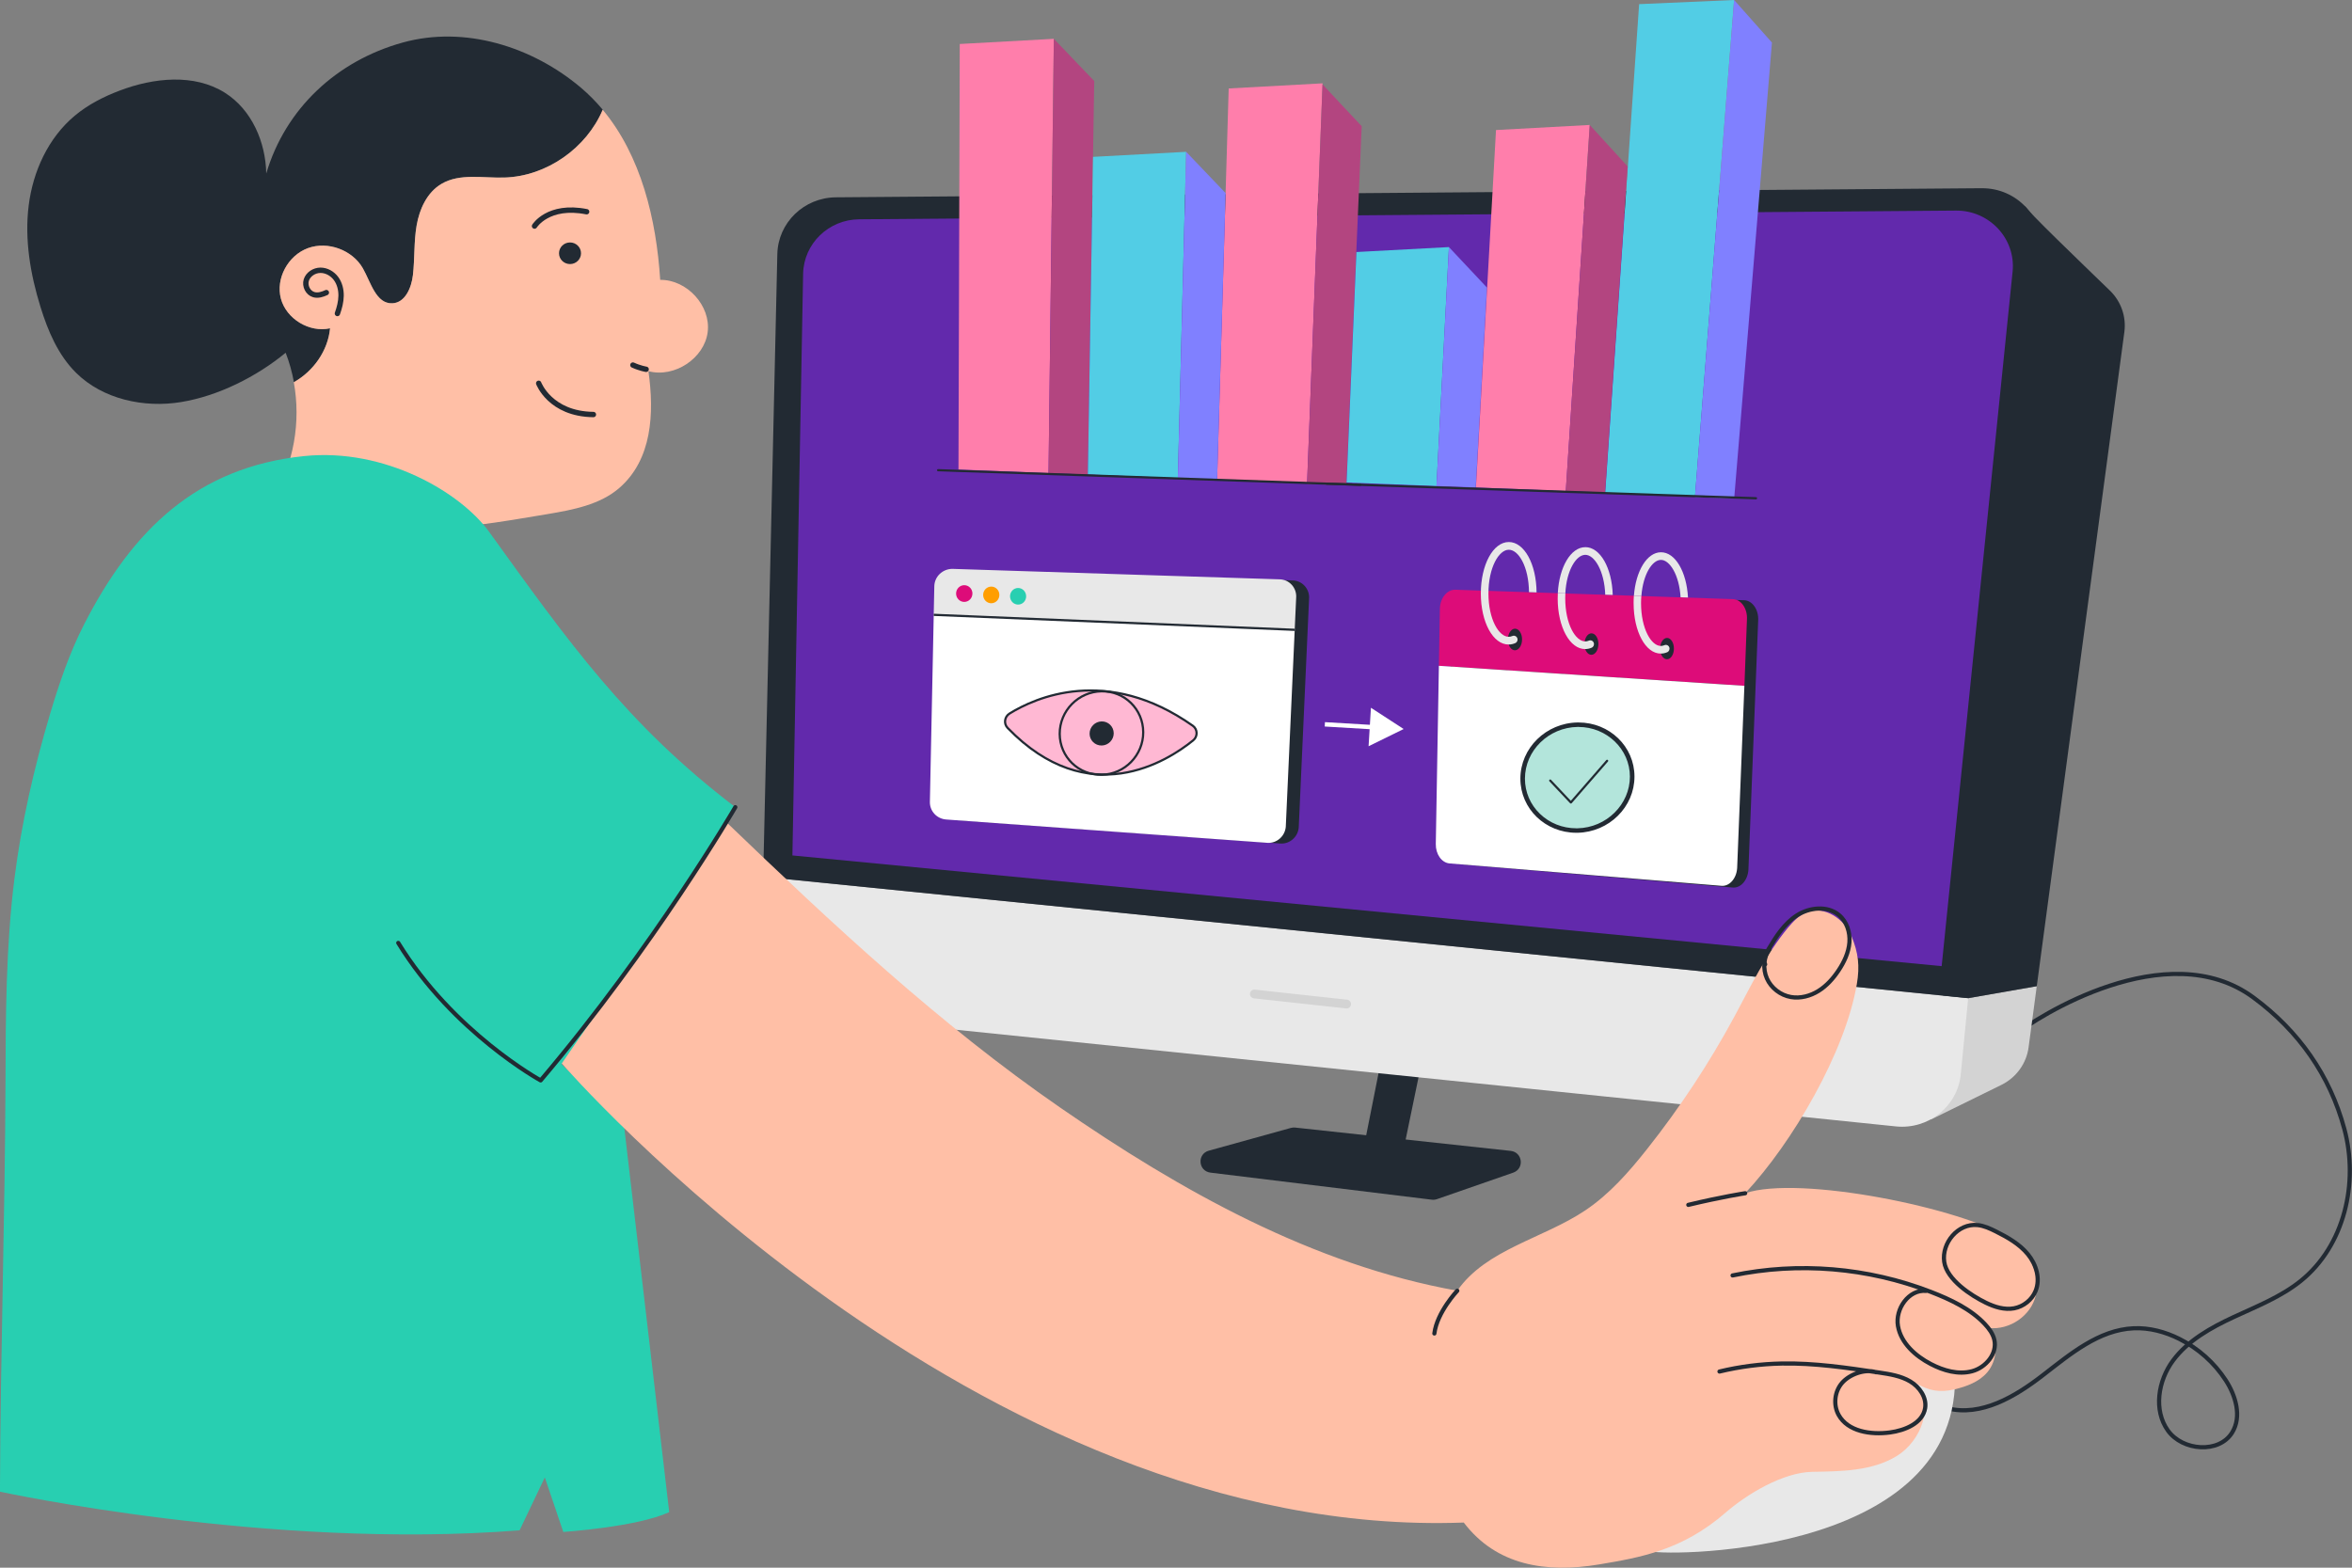
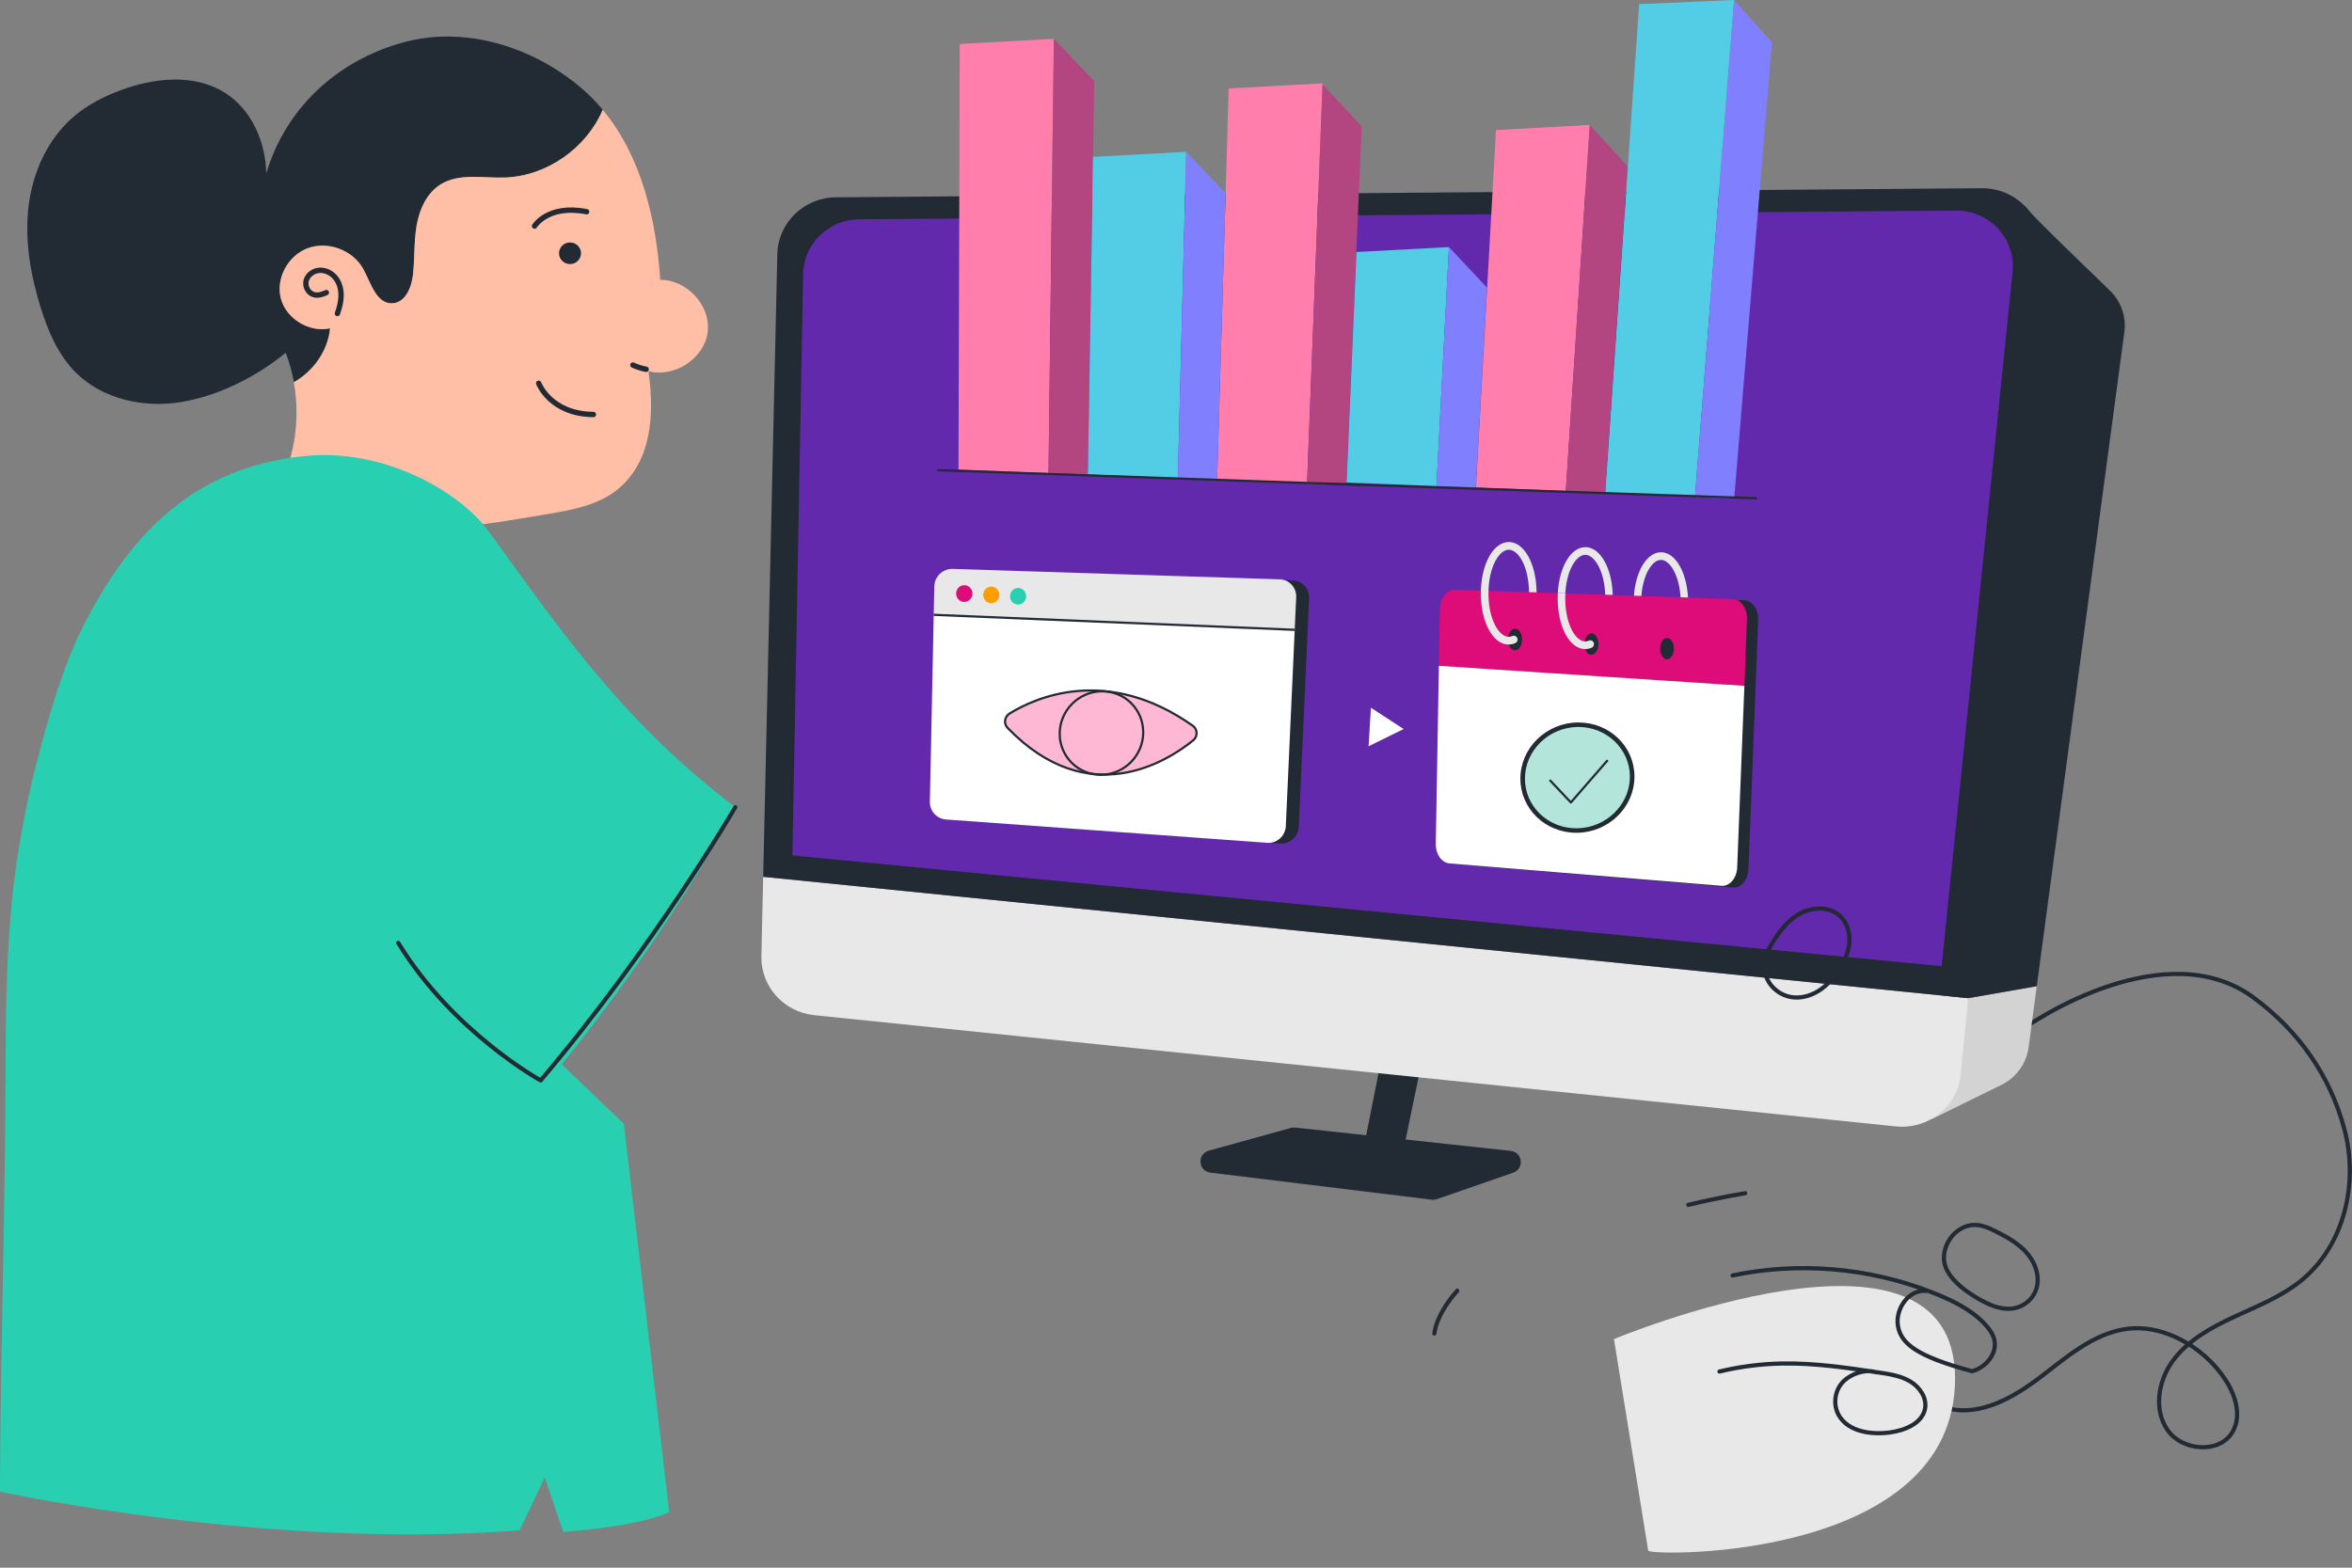
<svg xmlns="http://www.w3.org/2000/svg" width="2250" height="1500" viewBox="0 0 2250 1500" fill="none">
  <rect x="0" y="0" width="2250" height="1500" fill="#808080" stroke="none" />
  <g clip-path="url(#clip0_3044_2421)">
    <path d="M1862.88 1347.49C1895.25 1355.67 1927.78 1336.33 1954.03 1316.03C1980.3 1295.73 2007.78 1272.39 2041.17 1270.93C2056.26 1270.26 2071.31 1274.34 2084.76 1281.06C2102.81 1290.06 2118.33 1303.89 2129.21 1320.65C2138.9 1335.59 2144.69 1355.5 2135.38 1370.66C2122.83 1391.12 2087.91 1388.33 2073.9 1368.79C2059.92 1349.25 2064.48 1321.13 2078.77 1301.82C2093.08 1282.5 2115.1 1270.28 2137.08 1260.07C2159.06 1249.86 2182.02 1240.84 2200.85 1225.72C2242.83 1192.05 2256.57 1131.73 2242.68 1080.26C2228.8 1028.78 2199.09 986.494 2155.77 954.496C2072.8 893.232 1947.22 974.053 1927.7 989.972" stroke="#222A33" stroke-width="4" stroke-linecap="round" stroke-linejoin="round" />
    <path d="M1156.44 1100.98L1234.85 1079.23C1236.2 1078.85 1237.63 1078.75 1239.02 1078.89L1445.09 1101.18C1456.66 1102.43 1458.52 1118.21 1447.55 1122.03L1374.7 1147.35C1373.1 1147.91 1371.38 1148.09 1369.69 1147.89L1158.05 1122.01C1146.19 1120.56 1144.95 1104.16 1156.44 1100.96V1100.98Z" fill="#222A33" />
    <path d="M1361.92 1007.01H1322.7L1302.26 1109.86L1342.5 1100.96L1361.92 1007.01Z" fill="#222A33" />
    <path d="M1847.09 1071.23L1914.56 1038.07C1928.77 1031.07 1938.53 1017.63 1940.61 1002.13L1948.44 943.599L1858.07 959.397L1847.09 1071.21V1071.23Z" fill="#D3D3D3" />
    <path d="M2018.41 278.058C1989.81 250.3 1938.67 201.338 1937.22 197.056L1858.07 959.418L1948.44 943.619L2032.23 317.655C2034.19 303.062 2029.08 288.409 2018.43 278.058H2018.41Z" fill="#222A33" />
    <path d="M1576.76 1483.8C1582.24 1489.19 1870.28 1492.76 1870.28 1318.92C1870.28 1145.08 1543.95 1281.28 1543.95 1281.28L1576.76 1483.8V1483.8Z" fill="#E8E8E8" />
    <path d="M728.362 914.857C727.708 943.76 749.707 968.322 778.965 971.337L1813.63 1077.77C1844.85 1080.98 1872.75 1058.55 1875.74 1027.84L1882.83 955.076L730.079 838.94L728.362 914.857V914.857Z" fill="#E8E8E8" />
    <path d="M1895.84 180.093L799.639 188.796C769.113 189.037 744.292 213.096 743.617 243.105L730.082 838.961L1882.84 955.097L1952.54 240.955C1955.75 208.152 1929.35 179.831 1895.84 180.113V180.093Z" fill="#222A33" />
    <path d="M1871.08 201.499L821.92 209.82C792.703 210.061 768.944 233.076 768.29 261.798L758.047 818.499L1857.46 924.425L1925.34 259.728C1928.41 228.332 1903.16 201.238 1871.08 201.499V201.499Z" fill="#6229AC" />
-     <path d="M1199.96 951.077L1288.21 960.704" stroke="#D3D3D3" stroke-width="8.398" stroke-linecap="round" stroke-linejoin="round" />
    <path d="M315.771 314.126C295.938 318.536 273.955 305.074 268.76 285.758C263.592 266.441 275.607 244.34 294.679 237.402C313.751 230.465 337.204 239.285 347.146 256.693C354.833 270.181 359.712 290.89 375.426 290.193C387.678 289.652 393.659 275.236 395.049 263.243C396.859 247.46 395.889 231.393 398.591 215.739C401.293 200.085 408.507 184.095 422.385 175.92C439.935 165.578 462.129 170.478 482.591 169.885C523.122 168.673 561.135 141.568 576.612 104.998C570.369 97.519 563.496 90.505 555.914 84.057C509.297 44.548 444.473 24.277 385.238 40.705C321.962 58.268 273.063 103.967 254.699 166.042C254.174 135.998 240.848 104.947 215.112 88.725C185.783 70.26 147.01 74.335 114.532 86.662C99.055 92.516 84.128 100.15 71.509 110.724C46.062 131.974 31.503 164.082 27.437 196.655C23.37 229.253 29.037 262.392 38.77 293.804C45.905 316.783 55.612 339.761 72.847 356.782C98.346 381.979 137.644 390.567 173.296 384.686C208.947 378.832 245.57 360.341 273.272 337.517C276.814 346.647 279.437 356.086 281.169 365.68C300.031 355.054 313.83 335.454 315.823 314.075L315.771 314.126Z" fill="#222A33" />
    <path d="M631.574 267.757C627.848 209.833 613.367 149.099 576.562 104.999C561.11 141.568 523.071 168.673 482.54 169.885C462.078 170.504 439.884 165.578 422.334 175.92C408.482 184.095 401.242 200.059 398.54 215.739C395.838 231.393 396.835 247.46 394.998 263.243C393.608 275.236 387.627 289.652 375.375 290.194C359.661 290.89 354.782 270.207 347.096 256.693C337.153 239.259 313.7 230.465 294.628 237.402C275.556 244.34 263.541 266.441 268.709 285.758C273.877 305.074 295.887 318.536 315.72 314.126C313.726 335.506 299.927 355.106 281.065 365.731C287.991 403.565 281.065 443.874 261.102 476.988C299.98 498.78 345.574 506.8 390.329 506.852C435.083 506.929 479.444 499.424 523.543 491.945C548.124 487.793 574.096 482.971 592.721 466.672C623.756 439.489 626.038 395.621 620.319 355.158C645.189 361.76 673.757 342.933 676.984 317.788C680.211 292.669 657.283 267.447 631.521 267.782L631.574 267.757Z" fill="#FFBFA6" />
    <path d="M322.777 299.968C324.719 294.501 326.214 288.801 326.293 282.998C326.371 277.196 324.955 271.264 321.492 266.545C318.029 261.825 312.389 258.55 306.486 258.601C300.584 258.653 294.707 262.444 293.002 268.015C291.297 273.585 294.576 280.342 300.269 281.941C304.23 283.05 308.48 281.709 312.205 279.955" stroke="#222A33" stroke-width="5.132" stroke-linecap="round" stroke-linejoin="round" />
    <path d="M545.293 252.666C551.103 252.666 555.813 248.036 555.813 242.325C555.813 236.613 551.103 231.983 545.293 231.983C539.483 231.983 534.773 236.613 534.773 242.325C534.773 248.036 539.483 252.666 545.293 252.666Z" fill="#222A33" />
    <path d="M511.348 216.305C511.348 216.305 524.307 195.235 561.192 202.585" stroke="#222A33" stroke-width="5.132" stroke-linecap="round" stroke-linejoin="round" />
    <path d="M515.332 366.736C515.332 366.736 526.298 396.136 567.668 396.626" stroke="#222A33" stroke-width="5.132" stroke-linecap="round" stroke-linejoin="round" />
    <path d="M0 1427.28C0 1427.28 257.392 1483.24 497.058 1464.24L521.184 1413.63L538.87 1465.81C538.87 1465.81 609.653 1461.07 640.199 1446.84L596.772 1075.23L537.255 1018.31C537.255 1018.31 633.759 903.12 703.397 772.311C599.778 693.299 543.879 614.308 468.086 509.106C440.75 471.158 368.352 428.466 291.148 436.365C188.674 446.857 126.744 506.875 80.475 597.364C66.326 625.021 56.369 654.547 47.557 684.275C32.407 735.388 20.507 787.507 13.862 840.329C5.643 905.613 5.418 971.56 5.234 1037.35C4.866 1158.39 0.388 1300.55 0 1421.55" fill="#28CFB1" />
-     <path d="M537.438 1017.53C537.438 1017.53 932.636 1474.05 1400.29 1456.81C1431.39 1497.73 1478.64 1505.49 1529.88 1496.86C1568.7 1490.33 1609.09 1483.56 1650.69 1447.38C1671.51 1429.29 1705.88 1408.77 1733.66 1408.28C1761.45 1407.8 1790.91 1407.62 1814.48 1393.17C1838.06 1378.72 1851.04 1343.99 1832.74 1323.4C1845.19 1330.78 1855.54 1332.69 1869.69 1329.37C1881.36 1326.64 1893.26 1322.18 1901.01 1313.15C1911.05 1301.47 1911.68 1282.96 1902.46 1270.66C1922.52 1272.87 1942.95 1258.9 1947.46 1239.57C1952.25 1219.15 1940.96 1196.59 1923.07 1185.18C1877.07 1155.79 1721.13 1124.16 1669.48 1141.72C1714.95 1093.1 1765.25 1006.73 1776.31 941.59C1779.24 924.344 1777.82 911.681 1771.1 895.481C1764.37 879.281 1745.48 866.558 1728.84 872.708C1721.29 875.502 1715.53 881.532 1710.44 887.662C1689.15 913.31 1674.86 943.7 1659.05 972.925C1634.99 1017.45 1606.98 1059.92 1575.45 1099.69C1558.24 1121.4 1539.69 1142.59 1516.55 1158.1C1476.09 1185.2 1421.7 1195.27 1394.06 1234.98C1255.6 1210.2 1129.16 1139.15 1013.99 1059.62C898.839 980.061 796.405 884.245 695.771 787.526L537.418 1017.51L537.438 1017.53Z" fill="#FFBFA6" />
    <path d="M1644.91 1312.31C1664.41 1307.61 1684.45 1305.03 1704.53 1304.65C1735.64 1304.05 1766.6 1308.65 1797.39 1313.25C1807.76 1314.8 1818.43 1316.45 1827.41 1321.8C1836.36 1327.14 1843.29 1337.17 1841.64 1347.36C1839.3 1361.69 1822.48 1368.69 1807.86 1370.62C1789.62 1373.03 1767.72 1369.75 1758.91 1353.87C1753.62 1344.31 1754.93 1331.58 1762.1 1323.26C1769.28 1314.94 1784.22 1309.45 1794.71 1313.03" stroke="#222A33" stroke-width="4" stroke-linecap="round" stroke-linejoin="round" />
-     <path d="M1657.44 1220.37C1720.68 1207.21 1786.76 1212.8 1846.91 1236.03C1865.68 1243.29 1885.25 1252.41 1898.89 1267.03C1902.93 1271.35 1906.57 1276.31 1907.86 1282.04C1910.83 1295.17 1899.77 1308.47 1886.58 1312.01C1873.37 1315.55 1859.2 1311.47 1847.12 1305.15C1832.27 1297.44 1818.45 1284.99 1815.65 1268.73C1812.83 1252.45 1825.98 1233.5 1842.7 1235.17" stroke="#222A33" stroke-width="4" stroke-linecap="round" stroke-linejoin="round" />
+     <path d="M1657.44 1220.37C1720.68 1207.21 1786.76 1212.8 1846.91 1236.03C1865.68 1243.29 1885.25 1252.41 1898.89 1267.03C1902.93 1271.35 1906.57 1276.31 1907.86 1282.04C1910.83 1295.17 1899.77 1308.47 1886.58 1312.01C1832.27 1297.44 1818.45 1284.99 1815.65 1268.73C1812.83 1252.45 1825.98 1233.5 1842.7 1235.17" stroke="#222A33" stroke-width="4" stroke-linecap="round" stroke-linejoin="round" />
    <path d="M1899.83 1246.52C1908.17 1250.58 1917.55 1253.52 1926.71 1251.83C1935.81 1250.14 1943.85 1243.67 1947.3 1235.23C1952.05 1223.61 1947.98 1209.9 1939.98 1200.15C1931.99 1190.4 1920.66 1183.93 1909.31 1178.26C1903.75 1175.49 1897.99 1172.8 1891.77 1172.17C1872.96 1170.27 1857.32 1189.44 1859.9 1207.37C1862.35 1224.43 1885.6 1239.61 1899.83 1246.52V1246.52Z" stroke="#222A33" stroke-width="4" stroke-linecap="round" stroke-linejoin="round" />
    <path d="M1692.67 907.582C1687.15 915.963 1686.23 927.079 1690.3 936.224C1694.37 945.369 1703.28 952.263 1713.28 953.992C1722.36 955.56 1731.86 952.987 1739.65 948.123C1747.44 943.259 1753.64 936.284 1758.71 928.707C1764.15 920.586 1768.46 911.461 1769.22 901.753C1769.97 892.045 1766.72 881.734 1759.16 875.463C1748.2 866.357 1731 868.106 1719 875.844C1707 883.583 1699.07 895.984 1691.85 908.185C1689.21 912.647 1686.56 917.973 1688.6 922.737" stroke="#222A33" stroke-width="4" stroke-linecap="round" stroke-linejoin="round" />
    <path d="M1394.08 1235.01C1394.08 1235.01 1374.7 1255.55 1372.16 1275.91" stroke="#222A33" stroke-width="4" stroke-linecap="round" stroke-linejoin="round" />
    <path d="M1669.51 1141.72C1669.51 1141.72 1647.08 1145.16 1615.1 1152.84" stroke="#222A33" stroke-width="4" stroke-linecap="round" stroke-linejoin="round" />
    <path d="M703.419 772.331C703.419 772.331 625.929 905.712 517.198 1033.75C517.198 1033.75 433.575 987.94 380.988 902.195" stroke="#222A33" stroke-width="4" stroke-linecap="round" stroke-linejoin="round" />
    <path d="M1003.05 452.666L916.91 449.249L918.137 42.09L1008.14 37.145L1003.05 452.666Z" fill="#FF7EAB" />
    <path d="M1008.14 37.145L1046.78 77.505L1040.65 454.013L1003.05 452.666L1008.14 37.145Z" fill="#B34580" />
    <path d="M1250.4 462.093L1164.35 458.696L1175.41 84.64L1265.23 79.736L1250.4 462.093Z" fill="#FF7EAB" />
    <path d="M1265.19 80.76L1302.64 120.779L1287.92 464.383L1250.36 463.037L1265.19 80.76Z" fill="#B34580" />
    <path d="M1126.77 457.368L1040.67 453.971L1045.62 150.084L1134.72 145.26L1126.77 457.368Z" fill="#52CDE5" />
    <path d="M1134.72 145.26L1172.45 184.756L1164.35 458.714L1126.77 457.368L1134.72 145.26Z" fill="#8080FF" />
    <path d="M1374.18 465.067L1288.17 461.67L1297.61 241.137L1386.1 236.413L1374.18 465.067Z" fill="#52CDE5" />
    <path d="M1386.1 236.413L1422.5 275.185L1411.76 466.414L1374.18 465.067L1386.1 236.413Z" fill="#8080FF" />
    <path d="M1621.52 474.735L1535.59 471.338L1568.05 3.96L1658.92 0L1621.52 474.735Z" fill="#52CDE5" />
    <path d="M1658.91 0L1695.1 40.722L1658.98 477.026L1621.44 475.679L1658.91 0Z" fill="#8080FF" />
    <path d="M1497.88 469.791L1411.91 466.394L1431.13 124.418L1520.8 119.554L1497.88 469.791Z" fill="#FF7EAB" />
    <path d="M1520.8 119.554L1557.09 159.291L1535.44 471.138L1497.88 469.791L1520.8 119.554Z" fill="#B34580" />
    <path d="M897.406 449.891L1301.44 463.901" stroke="#222A33" stroke-width="2.1" stroke-linecap="round" stroke-linejoin="round" />
    <path d="M1269.07 462.796L1679.81 476.745" stroke="#222A33" stroke-width="2.1" stroke-linecap="round" stroke-linejoin="round" />
-     <path d="M1267.38 693.057L1315.83 695.931" stroke="white" stroke-width="4.199" stroke-miterlimit="10" />
    <path d="M1309.23 714.022L1342.78 697.541L1311.48 677.2L1309.23 714.022Z" fill="white" />
    <path d="M1384.73 808.47L1388.61 583.634C1388.78 573.605 1395.14 565.504 1402.93 565.364L1667.97 574.308C1676.21 574.147 1682.69 583.353 1681.91 594.106L1672.59 832.368C1671.85 842.478 1665 850.036 1657.31 849.192L1397.67 827.022C1390.19 826.218 1384.57 818.138 1384.73 808.449V808.47Z" fill="#222A33" />
    <path d="M1671.17 593.061C1671.95 582.308 1665.45 573.082 1657.21 573.243L1391.76 564.258C1383.95 564.399 1377.61 572.499 1377.43 582.549L1376.49 637.079L1668.76 656.234L1671.17 593.061V593.061Z" fill="#DD0C79" />
    <path d="M1376.49 637.059L1373.53 807.544C1373.36 817.232 1379.01 825.312 1386.49 826.136L1646.52 847.543C1654.23 848.387 1661.1 840.809 1661.81 830.699L1668.74 656.214L1376.47 637.059H1376.49Z" fill="white" />
    <path d="M1507.96 794.702C1479.66 794.702 1456.62 772.431 1456.6 745.076C1456.6 717.057 1480.17 693.902 1509.18 693.46H1510.02C1538.32 693.46 1561.36 715.71 1561.38 743.066C1561.38 770.904 1537.97 794.079 1509.14 794.702C1508.73 794.702 1508.35 794.702 1507.94 794.702H1507.96Z" fill="#B3E5DB" />
    <path d="M1510.05 695.571C1537.14 695.571 1559.2 716.876 1559.22 743.046C1559.22 769.738 1536.77 791.929 1509.13 792.531C1508.74 792.531 1508.35 792.531 1507.98 792.531C1494.77 792.531 1482.42 787.607 1473.16 778.683C1463.9 769.759 1458.81 757.799 1458.81 745.036C1458.81 718.183 1481.42 695.973 1509.25 695.55C1509.51 695.55 1509.78 695.55 1510.07 695.55M1510.07 691.269C1509.78 691.269 1509.47 691.269 1509.19 691.269C1478.99 691.732 1454.45 715.791 1454.45 745.036C1454.45 773.879 1478.35 796.813 1507.98 796.813C1508.39 796.813 1508.82 796.813 1509.23 796.813C1539.32 796.149 1563.61 772.09 1563.59 743.026C1563.59 714.263 1539.73 691.269 1510.05 691.269H1510.07Z" fill="#222A33" />
    <path d="M1483 746.864L1502.75 767.808L1537.42 727.97" stroke="#222A33" stroke-width="2.1" stroke-linecap="round" stroke-linejoin="round" />
    <path d="M1456.05 611.794C1456.05 617.502 1453.02 622.165 1449.28 622.205C1445.54 622.246 1442.51 617.663 1442.51 611.955C1442.51 606.246 1445.54 601.583 1449.28 601.543C1453.02 601.503 1456.05 606.086 1456.05 611.794Z" fill="#222A33" />
    <path d="M1529.1 616.176C1529.1 621.844 1526.11 626.487 1522.41 626.527C1518.71 626.567 1515.73 622.005 1515.73 616.337C1515.73 610.668 1518.71 606.025 1522.41 605.985C1526.11 605.945 1529.1 610.508 1529.1 616.176Z" fill="#222A33" />
    <path d="M1601.33 620.518C1601.33 626.166 1598.39 630.769 1594.73 630.809C1591.07 630.849 1588.11 626.327 1588.11 620.679C1588.11 615.031 1591.05 610.428 1594.71 610.388C1598.37 610.348 1601.31 614.87 1601.31 620.518H1601.33Z" fill="#222A33" />
    <path d="M1443.33 518.612C1428.37 518.672 1416.61 540.32 1416.61 567.876C1416.61 595.433 1428.37 616.879 1443.35 616.698C1445.44 616.678 1447.5 616.236 1449.49 615.372C1451.35 614.588 1452.23 612.417 1451.47 610.528C1450.71 608.659 1448.61 607.774 1446.75 608.558C1445.62 609.04 1444.48 609.282 1443.35 609.302C1433.97 609.422 1423.91 592.76 1423.89 567.816C1423.89 542.872 1433.95 526.049 1443.33 526.009C1452.72 525.968 1462.45 542.209 1462.69 566.57L1469.93 566.811C1469.75 539.676 1458.13 518.552 1443.31 518.612H1443.33Z" fill="#E8E8E8" />
    <path d="M1490.13 572.52C1490.13 599.916 1501.77 621.241 1516.57 621.04C1518.61 621.02 1520.66 620.578 1522.64 619.734C1524.48 618.95 1525.36 616.799 1524.6 614.93C1523.85 613.061 1521.76 612.176 1519.94 612.98C1518.84 613.463 1517.69 613.704 1516.59 613.724C1507.31 613.845 1497.35 597.283 1497.35 572.48C1497.35 570.872 1497.39 569.304 1497.47 567.756L1490.28 567.515C1490.19 569.163 1490.15 570.851 1490.15 572.54L1490.13 572.52Z" fill="#E8E8E8" />
    <path d="M1516.53 523.537C1502.64 523.597 1491.58 542.531 1490.25 567.495L1497.45 567.736C1498.62 545.546 1507.86 530.934 1516.53 530.873C1525.2 530.813 1534.83 546.028 1535.62 569.022L1542.8 569.264C1542.04 543.335 1530.78 523.456 1516.51 523.517L1516.53 523.537Z" fill="#E8E8E8" />
-     <path d="M1562.77 577.123C1562.77 604.358 1574.29 625.563 1588.92 625.362C1590.95 625.342 1592.97 624.9 1594.92 624.056C1596.73 623.272 1597.59 621.142 1596.86 619.272C1596.12 617.423 1594.06 616.539 1592.24 617.323C1591.13 617.805 1590.03 618.046 1588.9 618.066C1579.74 618.187 1569.89 601.725 1569.87 577.063C1569.87 574.691 1569.99 572.44 1570.16 570.229L1563.02 569.988C1562.84 572.319 1562.75 574.711 1562.75 577.143L1562.77 577.123Z" fill="#E8E8E8" />
    <path d="M1588.87 528.421C1575.55 528.501 1564.84 546.249 1563.06 569.987L1570.2 570.228C1571.79 549.385 1580.61 535.777 1588.89 535.717C1597.17 535.657 1606.41 549.827 1607.7 571.494L1614.79 571.736C1613.48 547.013 1602.58 528.34 1588.89 528.421H1588.87Z" fill="#E8E8E8" />
    <path d="M903.074 767.968L907.286 562.027C907.47 552.841 915.076 545.485 924.44 545.425L1236.18 555.374C1245.66 555.273 1253.15 563.555 1252.29 573.162L1242.41 791.807C1241.62 800.872 1233.72 807.746 1224.85 807.102L918.695 784.852C909.698 784.189 902.89 776.852 903.074 767.968V767.968Z" fill="#222A33" />
    <path d="M1239.94 572.138C1240.8 562.51 1233.29 554.229 1223.77 554.309L911.007 544.3C901.602 544.38 893.975 551.737 893.791 560.942L893.219 588.278L1238.55 602.629L1239.94 572.138V572.138Z" fill="#E8E8E8" />
    <path d="M893.239 588.278L889.558 767.225C889.374 776.13 896.203 783.486 905.24 784.129L1212.4 806.44C1221.31 807.083 1229.2 800.209 1230.02 791.124L1238.57 602.609L893.239 588.258V588.278Z" fill="white" />
    <path d="M956.03 569.204C956.03 573.605 952.575 577.183 948.302 577.203C944.028 577.223 940.512 573.666 940.512 569.264C940.512 564.862 943.967 561.284 948.261 561.264C952.554 561.244 956.03 564.822 956.03 569.204V569.204Z" fill="#FF9E00" />
    <path d="M981.667 570.509C981.667 574.891 978.253 578.468 973.98 578.489C969.706 578.509 966.251 574.951 966.231 570.569C966.21 566.188 969.665 562.61 973.918 562.59C978.171 562.57 981.626 566.127 981.647 570.509H981.667Z" fill="#28CFB1" />
    <path d="M965.818 682.707C989.719 667.914 1058.48 636.116 1141.06 694.405C1145.76 697.722 1145.97 704.716 1141.43 708.395C1116.83 728.354 1041.45 776.653 963.937 696.516C959.991 692.435 960.891 685.742 965.818 682.707V682.707Z" fill="#FFB8D3" stroke="#222A33" stroke-width="2.1" stroke-miterlimit="10" />
    <path d="M1093.64 700.576C1093.73 722.505 1076.06 740.755 1054.04 741.298C1031.92 741.861 1013.82 724.334 1013.74 702.184C1013.66 680.034 1031.63 661.804 1053.75 661.462C1075.88 661.12 1093.56 678.627 1093.64 700.556V700.576Z" stroke="#222A33" stroke-width="2.1" stroke-linecap="round" stroke-linejoin="round" />
-     <path d="M1065.43 701.561C1065.45 707.912 1060.32 713.199 1053.94 713.319C1047.56 713.44 1042.37 708.395 1042.33 702.023C1042.29 695.651 1047.46 690.385 1053.84 690.265C1060.22 690.144 1065.39 695.209 1065.41 701.561H1065.43Z" fill="#222A33" />
    <path d="M930.246 567.898C930.246 572.32 926.77 575.897 922.456 575.918C918.142 575.938 914.625 572.36 914.625 567.938C914.625 563.516 918.101 559.918 922.435 559.918C926.77 559.918 930.246 563.476 930.266 567.898H930.246Z" fill="#DD0C79" />
    <path d="M893.238 588.278L1238.55 602.629" stroke="#222A33" stroke-width="2.1" stroke-miterlimit="10" />
    <path d="M618.12 353.35C618.12 353.35 612.113 352.37 605.449 349.301" stroke="#222A33" stroke-width="5.132" stroke-linecap="round" stroke-linejoin="round" />
  </g>
  <defs>
    <clipPath id="clip0_3044_2421">
      <rect width="2250" height="1500" fill="white" />
    </clipPath>
  </defs>
</svg>